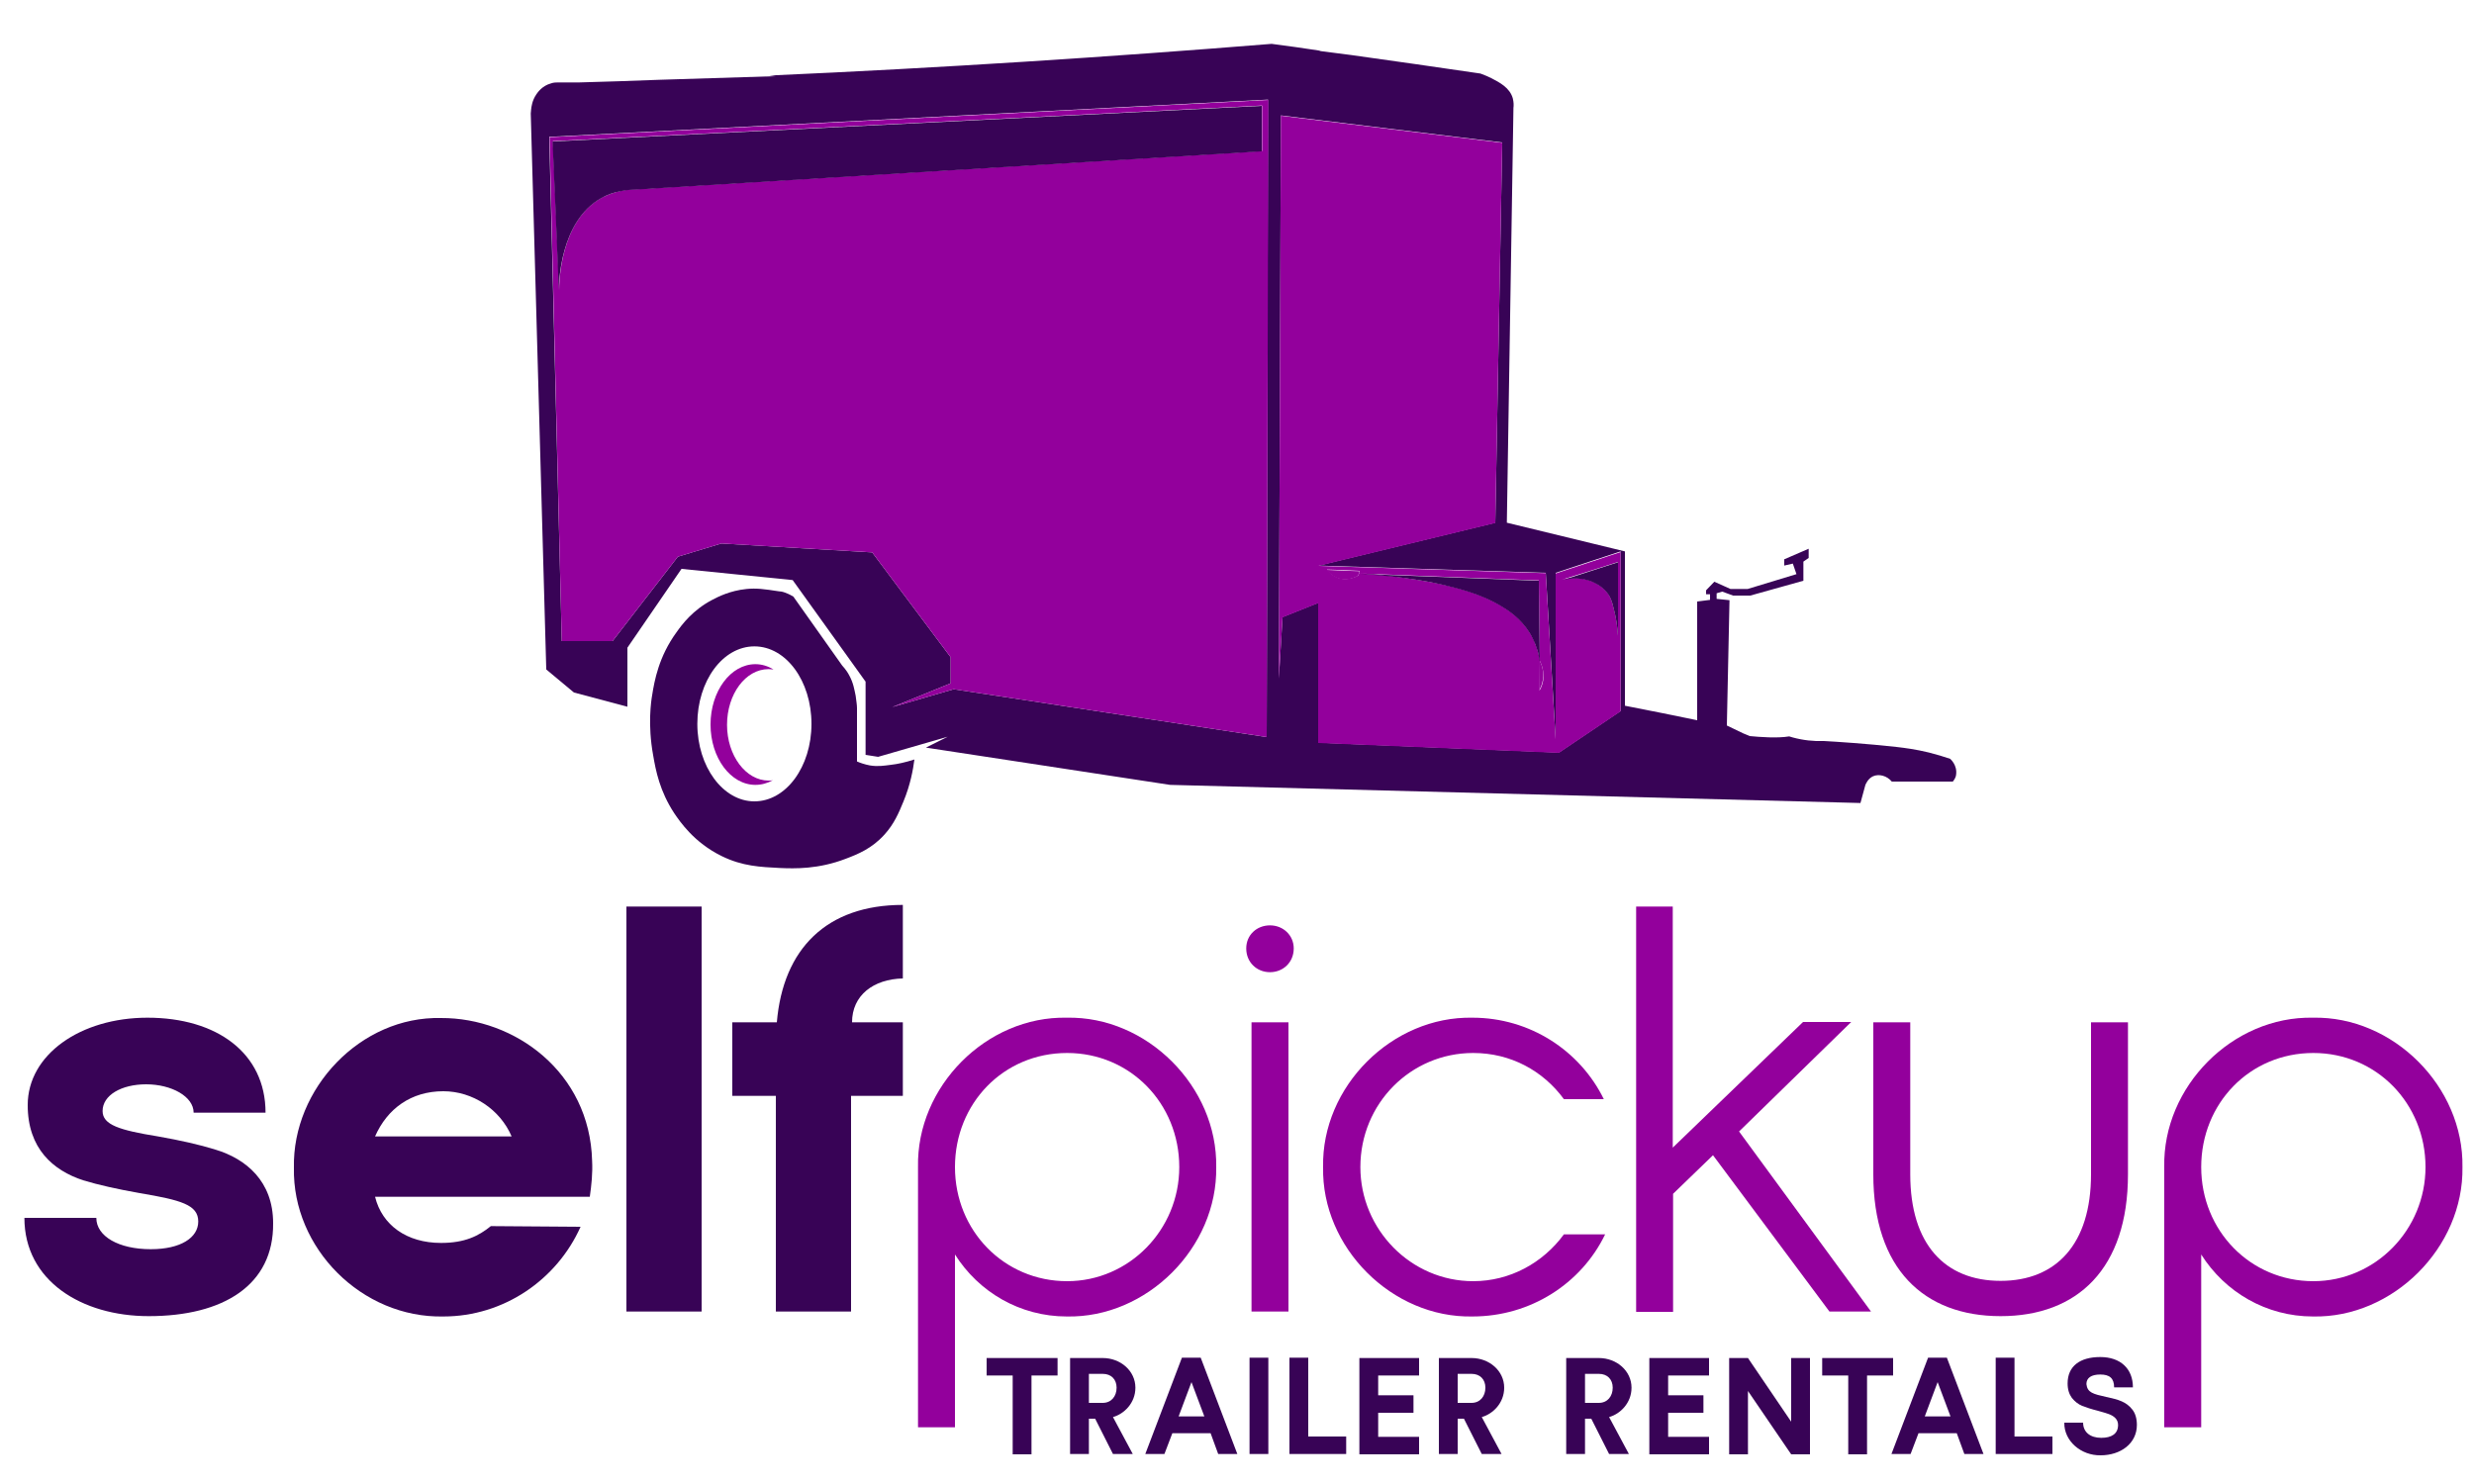
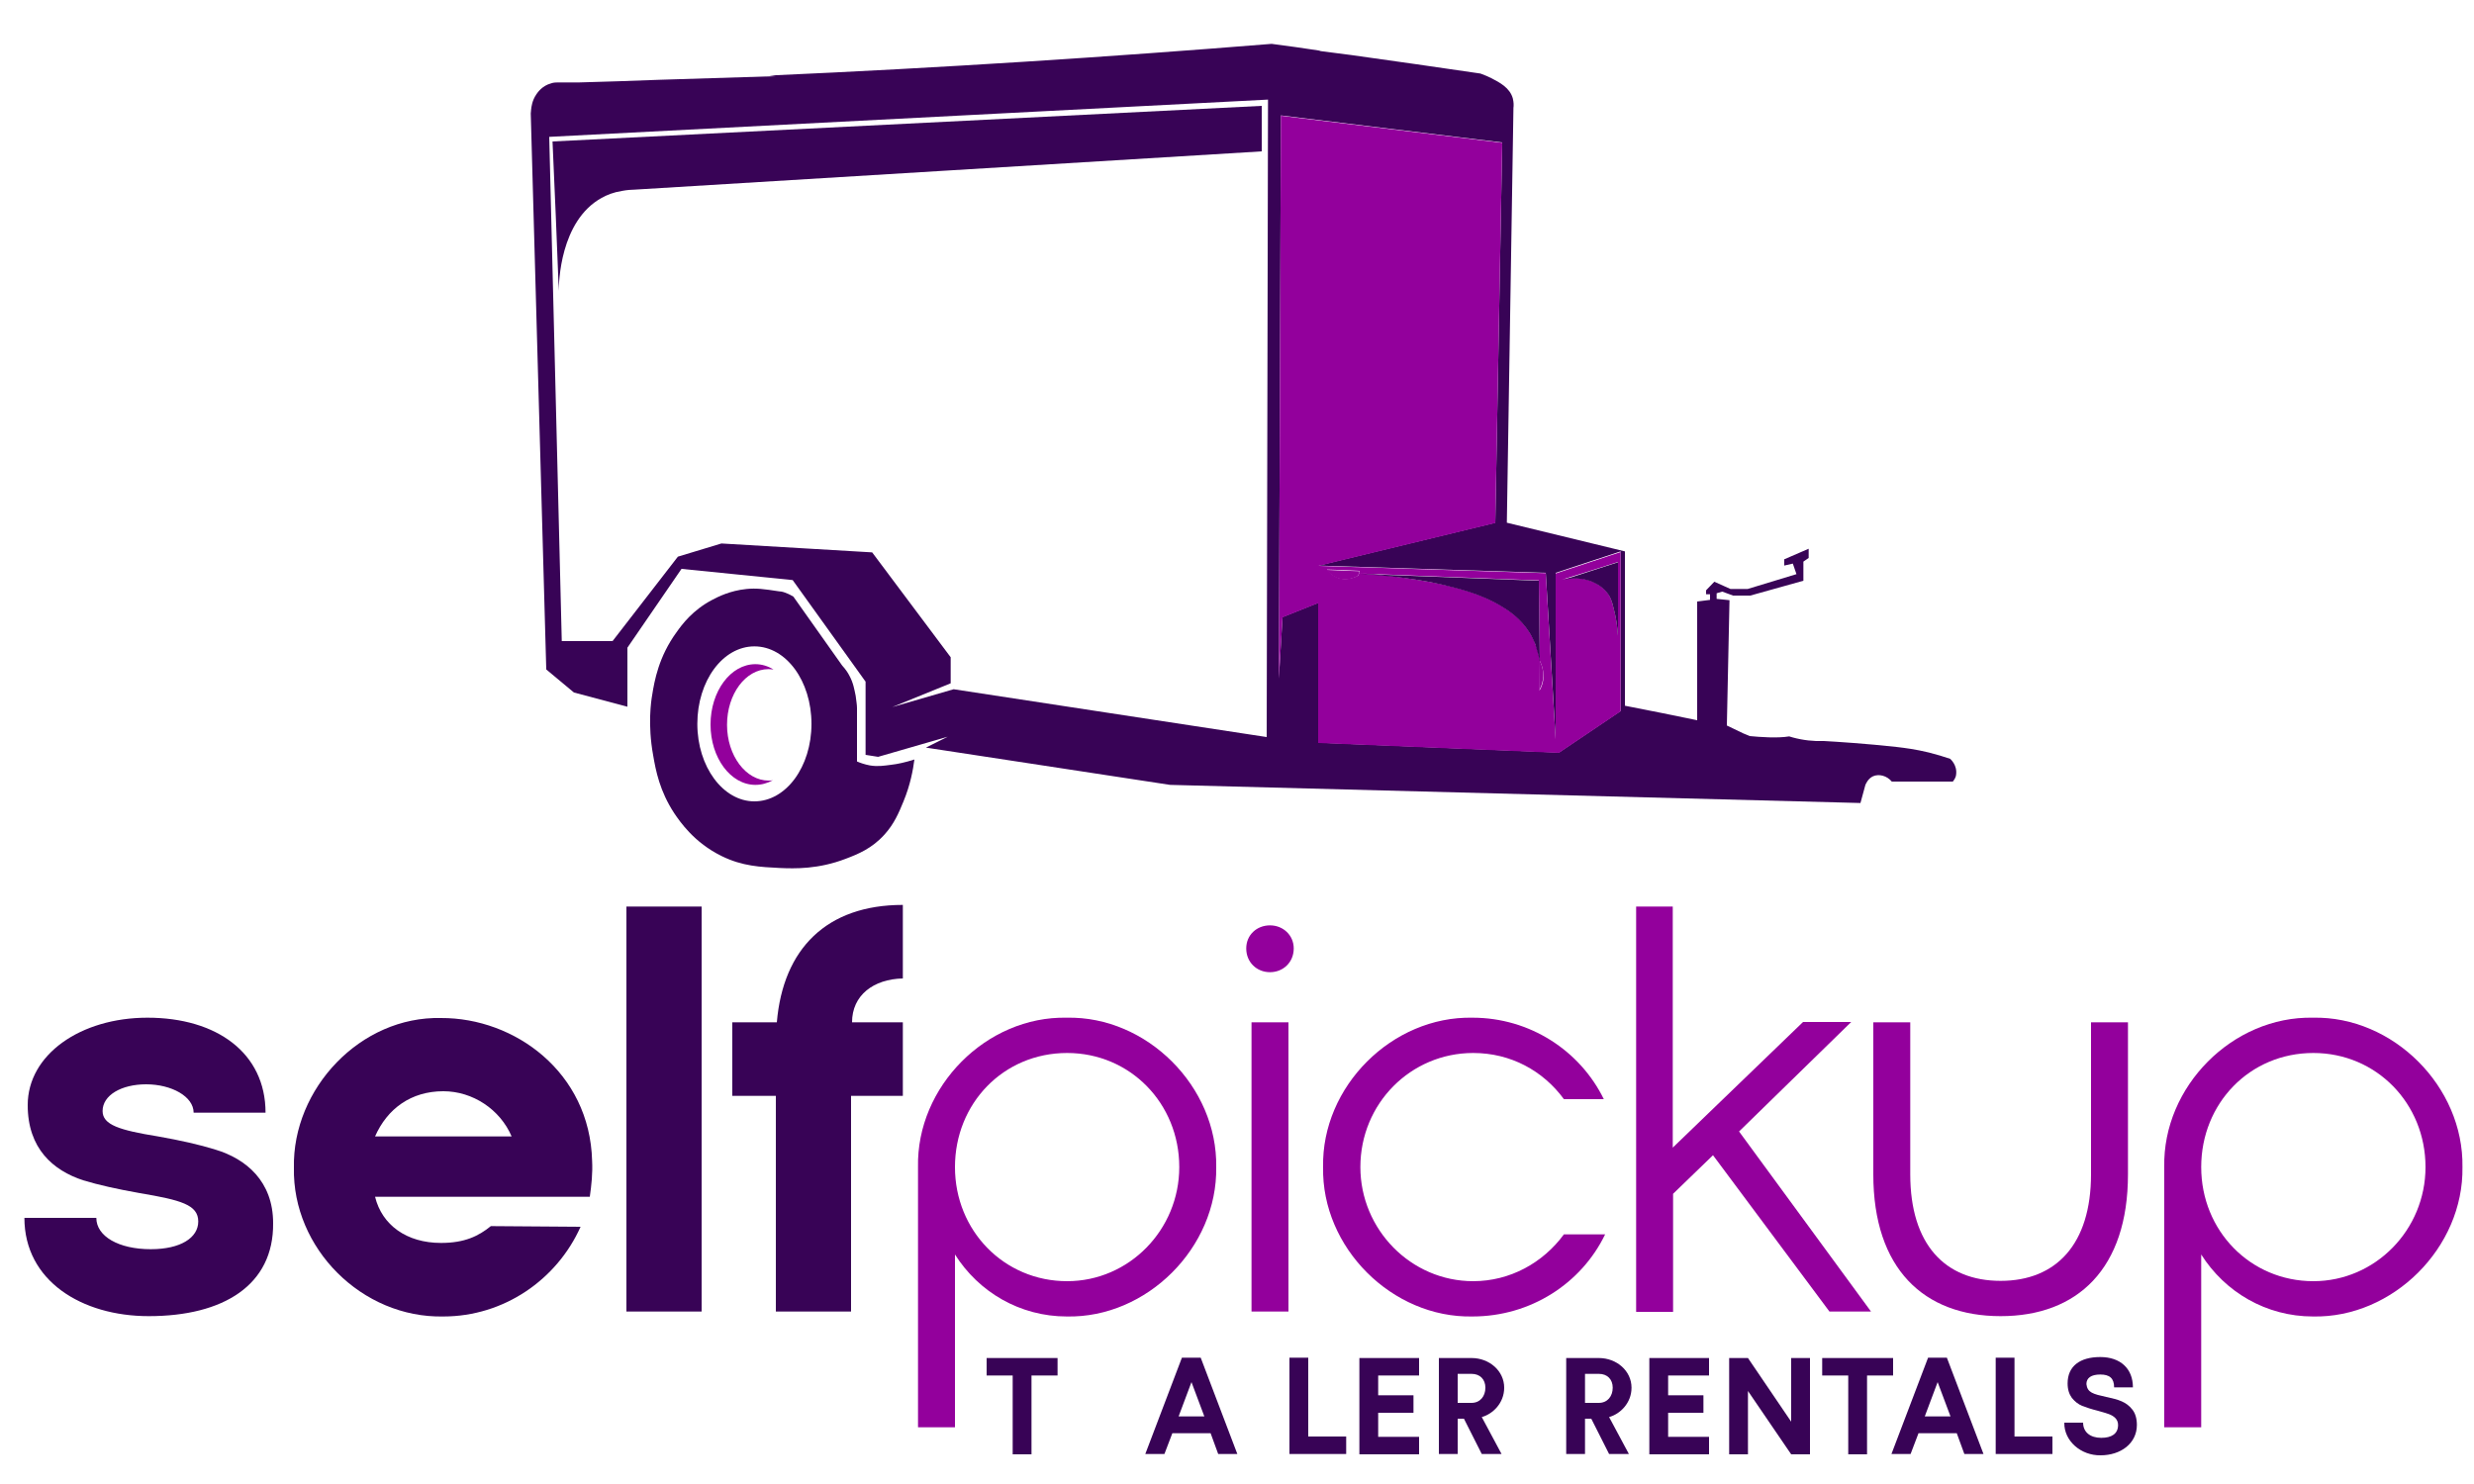
<svg xmlns="http://www.w3.org/2000/svg" version="1.1" id="Layer_1" x="0px" y="0px" viewBox="135 285 750 450" xml:space="preserve">
  <style type="text/css">
	.st0{fill:#380356;}
	.st1{fill:#93009C;}
	.st2{fill:none;}
</style>
  <g>
    <g id="text">
      <g>
        <g>
          <path class="st0" d="M164.2,654.3c0,5.6,6.8,9.5,16.5,9.5c9.1,0,14.4-3.5,14.4-8.4c0-5.1-5.3-6.5-17.7-8.6      c-6.8-1.2-12.6-2.5-17.2-3.9c-9.1-3-16.8-9.6-16.8-22.8c0-15.3,16-26.5,36.3-26.5c21,0,35.8,10.7,35.8,28.8h-21.8      c0-4.9-6.7-8.6-14.4-8.6c-7.5,0-13.2,3.3-13.2,8.1c0,4.2,5.1,5.8,16.8,7.7c6.8,1.2,12.6,2.5,17.4,4c9.3,2.8,17.5,9.6,17.5,22.3      c0.2,18.8-15.1,28.2-37.7,28.2c-20.3,0-37.7-10.7-37.7-29.8H164.2z" />
          <path class="st0" d="M314.5,637c0.2,3.7-0.2,7.4-0.7,10.9h-65.1c2.1,8.6,9.6,14,20,14c7.2,0,11.4-2.1,15.1-5.1l27.2,0.2      c-7.2,16.1-23.3,27.2-41.6,27.2c-24.7,0.5-45.8-20.7-45.3-45.1c-0.5-24,20.2-46,44.6-45.4C291,593.6,313.8,610.1,314.5,637z       M290.1,629.6c-3.5-8.2-11.8-13.7-20.7-13.7c-9.8,0-17,5.3-20.7,13.7H290.1z" />
          <path class="st0" d="M324.9,682.7V559.9h22.8v122.8H324.9z" />
          <path class="st0" d="M370.2,617.3H357V595h13.5c1.9-22.3,15.1-35.6,38.2-35.6v22.3c-8.9,0.2-15.4,5.1-15.4,13.3h15.4v22.3H393      v65.4h-22.8V617.3z" />
          <path class="st1" d="M503.7,638.9c0.4,24.4-21,45.8-45.3,45.3c-14.2,0-26.7-7.4-33.9-18.8v52.4h-11.2v-78.9      c-0.5-24.4,20.7-45.8,45.1-45.3C482.7,593.1,504.1,614.5,503.7,638.9z M458.5,604.3c-19.3,0-34,15.3-34,34.6      c0,19.3,14.9,34.6,34,34.6c18.8,0,34-15.6,34-34.6C492.5,619.6,477.6,604.3,458.5,604.3z" />
          <path class="st1" d="M520,565.6c4,0,7.2,3,7.2,7c0,4.2-3.2,7.2-7.2,7.2c-4,0-7.2-3-7.2-7.2C512.8,568.5,516,565.6,520,565.6z       M514.4,595h11.2v87.7h-11.2V595z" />
          <path class="st1" d="M581.4,593.6c17.4,0,32.6,10,39.8,24.7h-12.1c-6.3-8.6-16.1-14-27.5-14c-18.9,0-34.2,15.3-34.2,34.6      c0,18.9,15.3,34.6,34.2,34.6c11.2,0,21.2-5.6,27.5-14.2h12.5c-7.2,14.9-22.6,24.9-40.2,24.9c-24.4,0.5-45.8-20.9-45.3-45.3      C535.6,614.5,557,593.1,581.4,593.6z" />
          <path class="st1" d="M630.9,559.9h11.2v73.1l39.5-38.1h14.6l-34,33.2l40,54.6h-12.6l-35.3-47.4L642.2,647v35.8h-11.2V559.9z" />
          <path class="st1" d="M780.1,595v46.1c0,28.6-15.3,43-38.6,43c-23.3,0-38.6-14.4-38.6-43V595h11.2v46.1      c0,21.2,10.5,32.3,27.4,32.3c16.8,0,27.4-11.1,27.4-32.3V595H780.1z" />
          <path class="st1" d="M881.5,638.9c0.4,24.4-21.1,45.8-45.3,45.3c-14.2,0-26.7-7.4-33.9-18.8v52.4h-11.2v-78.9      c-0.5-24.4,20.7-45.8,45.1-45.3C860.5,593.1,881.9,614.5,881.5,638.9z M836.3,604.3c-19.3,0-34,15.3-34,34.6      c0,19.3,14.9,34.6,34,34.6c18.8,0,34-15.6,34-34.6C870.3,619.6,855.4,604.3,836.3,604.3z" />
        </g>
        <g>
          <path class="st0" d="M455.6,702.1h-7.9v23.9H442v-23.9h-7.9v-5.3h21.5V702.1z" />
-           <path class="st0" d="M459.4,696.8h9.9c5.4,0,9.9,3.9,9.9,9c0,4.7-3.5,8-6.8,8.9l6,11.2h-6l-5.4-10.7h-1.9v10.7h-5.7V696.8z       M469.3,710.4c2.6,0,4.2-2,4.2-4.6c0-2.5-1.6-4.2-4.2-4.2h-4.2v8.8H469.3z" />
          <path class="st0" d="M502,719.6h-11.6l-2.4,6.3h-5.8l11.1-29.2h5.7l11.1,29.2h-5.8L502,719.6z M500.1,714.5l-3.9-10.4l-3.9,10.4      H500.1z" />
-           <path class="st0" d="M513.8,725.9v-29.2h5.7v29.2H513.8z" />
          <path class="st0" d="M543.1,720.6v5.3h-17.2v-29.2h5.7v23.9H543.1z" />
          <path class="st0" d="M552.8,702.1v6h10.7v5.3h-10.7v7.3h12.4v5.3h-18.1v-29.2h18.1v5.3H552.8z" />
          <path class="st0" d="M571.2,696.8h9.9c5.4,0,9.9,3.9,9.9,9c0,4.7-3.5,8-6.8,8.9l6,11.2h-6l-5.4-10.7h-1.9v10.7h-5.7V696.8z       M581.1,710.4c2.6,0,4.2-2,4.2-4.6c0-2.5-1.6-4.2-4.2-4.2h-4.2v8.8H581.1z" />
          <path class="st0" d="M609.8,696.8h9.9c5.4,0,9.9,3.9,9.9,9c0,4.7-3.5,8-6.8,8.9l6,11.2h-6l-5.4-10.7h-1.9v10.7h-5.7V696.8z       M619.7,710.4c2.6,0,4.2-2,4.2-4.6c0-2.5-1.6-4.2-4.2-4.2h-4.2v8.8H619.7z" />
          <path class="st0" d="M640.7,702.1v6h10.7v5.3h-10.7v7.3h12.4v5.3H635v-29.2h18.1v5.3H640.7z" />
          <path class="st0" d="M683.7,696.8v29.2H678l-13.1-19.2v19.2h-5.7v-29.2h5.7l13.1,19.3v-19.3H683.7z" />
          <path class="st0" d="M708.9,702.1H701v23.9h-5.7v-23.9h-7.9v-5.3h21.5V702.1z" />
          <path class="st0" d="M728.2,719.6h-11.6l-2.4,6.3h-5.8l11.1-29.2h5.7l11.1,29.2h-5.8L728.2,719.6z M726.3,714.5l-3.9-10.4      l-3.9,10.4H726.3z" />
          <path class="st0" d="M757.2,720.6v5.3H740v-29.2h5.7v23.9H757.2z" />
          <path class="st0" d="M781.4,712.4c0.9,1.1,1.4,2.7,1.4,4.7c0,5.6-4.9,9.2-11,9.2c-5.9,0.1-11.1-4.3-11-9.9h5.7      c0,2.9,2.2,4.6,5.5,4.6c3.1,0,5.1-1.2,5.1-3.9c0-1.7-1.2-2.7-2.8-3.3c-0.8-0.3-1.9-0.6-3.3-1c-2-0.5-3.5-1-4.8-1.5      c-1.2-0.5-2.2-1.3-3.1-2.4c-0.8-1.1-1.3-2.5-1.3-4.4c0-5.2,3.7-8,9.9-8c6.1,0,9.9,3.5,9.9,9.2h-5.7c0-2.8-1.4-3.9-4.2-3.9      c-2.7,0-4.2,1-4.2,2.9c0.3,2.6,2,3,6,3.9C777.3,709.4,779.6,710.1,781.4,712.4z" />
        </g>
      </g>
    </g>
    <g id="trailer">
      <path class="st2" d="M601.4,461.1c0.1,8.1,0.2,16.2,0.3,24.4l0,0C601.7,477.3,601.6,469.2,601.4,461.1    c-18.2-0.7-36.3-1.4-54.5-2.1c0,0,0,0,0,0C565.1,459.7,583.3,460.4,601.4,461.1z" />
      <path class="st2" d="M535.2,300c3.1,0.4,6.2,0.8,9.3,1.2c-3.3-0.5-6.6-1-10-1.4C534.8,299.8,535,299.9,535.2,300z" />
      <path class="st2" d="M370,307.6l-1.9-0.2c-11.2,0.5-22.3,0.9-33.4,1.3L370,307.6z" />
      <path class="st2" d="M363.7,481.1c-9.5,0-17.3,10.5-17.3,23.5c0,13,7.7,23.5,17.3,23.5s17.3-10.5,17.3-23.5    C381,491.6,373.3,481.1,363.7,481.1z M368,521.7c0.4,0,0.8,0,1.3-0.1c-1.6,0.9-3.4,1.4-5.3,1.4c-7.5,0-13.6-8.2-13.6-18.3    c0-10.1,6.1-18.3,13.6-18.3c2,0,3.8,0.6,5.5,1.6c-0.5-0.1-1-0.1-1.5-0.1c-6.9,0-12.6,7.6-12.6,16.9    C355.4,514.2,361,521.7,368,521.7z" />
      <path class="st0" d="M726.2,515.1c-2-0.7-4.1-1.3-6.4-1.9c-4.1-1-7.3-1.4-9.9-1.7c-9-1-18.3-1.6-22-1.8l0,0c0,0,0,0,0,0    c-0.1,0-0.2,0-0.2,0c0,0,0,0,0,0c-2.9,0.1-6-0.2-9.3-1.1c-0.3-0.1-0.6-0.2-1-0.3c-3.6,0.6-8.9,0.2-12-0.1    c-0.6-0.3-1.2-0.5-1.9-0.8c-1.7-0.8-3.4-1.6-5-2.4c0.3-12.7,0.5-25.4,0.8-38c-1.3-0.1-2.6-0.3-3.9-0.4v-1.7l1.7-0.5    c1.1,0.4,2.2,0.8,3.3,1.2h5.2c5.4-1.5,10.7-3,16.1-4.5v-5.8c0.5-0.4,1.1-0.7,1.6-1.1v-2.8c-2.5,1.1-4.9,2.1-7.4,3.2v1.9    c0.9-0.2,1.7-0.4,2.6-0.6c0.4,1.1,0.7,2.1,1.1,3.2l-14.8,4.5h-5.2c-1.6-0.7-3.3-1.5-4.9-2.2c-0.8,0.9-1.7,1.7-2.5,2.6v1.2h1.2v1.7    c-1.3,0.2-2.6,0.3-3.9,0.5v36c-7.3-1.5-14.6-3-21.9-4.4v-46.8l-35.8-8.7c0.7-41.9,1.3-83.9,2-125.8c0.1-0.7,0.1-1.7-0.2-2.9    c-0.9-3.2-4-4.8-6.5-6.1c-0.8-0.4-1.9-0.9-3.3-1.4c-13-1.9-26.1-3.8-39.1-5.6c-3.1-0.4-6.2-0.8-9.3-1.2c-0.2-0.1-0.4-0.1-0.7-0.2    c-4.7-0.7-9.4-1.4-14.2-2c-49.5,4-100.3,7.3-152.3,9.6h0l1.9,0.2l-35.4,1.1c-8.1,0.3-16.3,0.6-24.3,0.8c0,0,0,0,0,0H304    c-0.5,0-1.2,0-2,0.3c-2.6,0.7-4,2.7-4.4,3.3c-1.3,1.9-1.5,3.8-1.6,4.7c0,0.4-0.1,0.8-0.1,1.1l4.7,168.6c2.8,2.3,5.6,4.7,8.4,7    l16.2,4.3v-17.9l16.4-23.9l33.7,3.4l22.1,30.8v22.2l3.8,0.6l21.1-6.1l-6.6,3.3l74,11.3l209.3,5.5c0.5-1.8,1-3.7,1.5-5.5    c0.2-0.4,0.8-1.9,2.3-2.6c1.8-0.8,4.2-0.2,5.7,1.6H727c0.3-0.4,0.9-1.1,1-2.1C728.4,517,726.3,515.2,726.2,515.1z M519,508.5    L424.1,494l-18.6,5.4l17.7-7.2v-7.9l-23.8-31.8l-45.7-2.7l-13.2,4l-19.8,25.6h-15.4l-3.8-152.9l217.9-11.3L519,508.5z     M626.3,500.6l-18.7,12.6l-73-3v-42.4l-10.8,4.3l-1.1,18.6l0.6-170.7l67.1,8.2l-2.1,115.3l-53.6,13l68.9,2.2l3,50.4v-50.4    l19.7-6.5V500.6z" />
-       <path class="st1" d="M305.3,479.4h15.4l19.8-25.6l13.2-4l45.7,2.7l23.8,31.8v7.9l-17.7,7.2l18.6-5.4l94.9,14.5l0.5-193.2    l-217.9,11.3L305.3,479.4z M517.6,330.8c-63.4,3.9-126.7,7.7-190.1,11.6c-0.9,0-2.3,0.1-3.9,0.4c-2.5,0.5-4.5,1.3-6.1,2.1    c-12.8,7-13,26-13,28.2c-0.6-15.1-1.2-30.2-1.9-45.3c71.7-3.6,143.3-7.2,215-10.8C517.6,321.7,517.6,326.2,517.6,330.8z" />
      <path class="st1" d="M606.6,509.2l-3-50.4l-68.9-2.2l53.6-13l2.1-115.3l-67.1-8.2l-0.6,170.7l1.1-18.6l10.8-4.3v42.4l73,3    l18.7-12.6v-48.3l-19.7,6.5V509.2z M602.8,491.4c-0.2,1.3-0.7,2.3-1.1,3c0-3,0.1-6,0.1-9.1c-0.1-0.9-0.3-1.8-0.6-2.8    c-0.2-0.8-0.5-1.5-0.8-2.3c-0.4-1.1-1-2.3-1.7-3.4c-2.8-4.5-6.6-6.9-8.8-8.2c-4.3-2.6-9.8-4.5-15.6-5.9c-5.8-1.4-12-2.3-17.5-3    c-3.6-0.4-7-0.7-9.8-0.8c-0.1,0.2-0.1,0.4-0.2,0.6c-0.4,0.2-3.4,1.9-6.5,0.6c-1.6-0.7-2.5-1.8-3-2.4c3.3,0.1,6.6,0.2,9.9,0.4    c-0.1,0.3-0.2,0.5-0.2,0.8c18.2,0.7,36.3,1.4,54.5,2.1c0.1,8.1,0.2,16.2,0.3,24.4C602.3,486.4,603.2,488.6,602.8,491.4z     M625.5,455.4c0,7.5,0,15,0,22.4c-0.2-3.3-0.7-6-1.2-7.9c-0.7-3.1-1.3-4.1-1.7-4.7c-1.6-2.4-3.9-3.4-5-3.9c-4.1-1.7-8-0.9-9.5-0.4    C613.9,459.1,619.7,457.3,625.5,455.4z" />
-       <path class="st0" d="M601.7,485.3c0,0,0.1,0.1,0.1,0.2c-0.1-8.1-0.2-16.2-0.3-24.4c-18.2-0.7-36.3-1.4-54.5-2.1c0,0,0,0,0,0    c2.8,0.2,6.2,0.4,9.8,0.8c5.5,0.6,11.7,1.5,17.5,3c5.8,1.4,11.3,3.3,15.6,5.9c2.2,1.3,6,3.7,8.8,8.2c0.7,1.1,1.2,2.3,1.7,3.4    c0.3,0.8,0.5,1.5,0.8,2.3C601.4,483.5,601.6,484.4,601.7,485.3C601.7,485.3,601.7,485.3,601.7,485.3z" />
+       <path class="st0" d="M601.7,485.3c0,0,0.1,0.1,0.1,0.2c-0.1-8.1-0.2-16.2-0.3-24.4c-18.2-0.7-36.3-1.4-54.5-2.1c0,0,0,0,0,0    c2.8,0.2,6.2,0.4,9.8,0.8c5.5,0.6,11.7,1.5,17.5,3c5.8,1.4,11.3,3.3,15.6,5.9c2.2,1.3,6,3.7,8.8,8.2c0.7,1.1,1.2,2.3,1.7,3.4    C601.4,483.5,601.6,484.4,601.7,485.3C601.7,485.3,601.7,485.3,601.7,485.3z" />
      <path class="st0" d="M617.6,461.4c1.1,0.5,3.4,1.5,5,3.9c0.4,0.6,1,1.5,1.7,4.7c0.5,1.9,1,4.6,1.2,7.9c0-7.5,0-15,0-22.4    c-5.8,1.9-11.6,3.7-17.4,5.6C609.5,460.6,613.4,459.7,617.6,461.4z" />
      <path class="st0" d="M304.4,373.2c0-2.2,0.3-21.2,13-28.2c1.6-0.9,3.6-1.7,6.1-2.1c1.6-0.3,3-0.4,3.9-0.4    c63.4-3.9,126.7-7.7,190.1-11.6c0-4.6,0-9.2,0-13.8c-71.7,3.6-143.3,7.2-215,10.8C303.2,343,303.8,358.1,304.4,373.2z" />
      <path class="st0" d="M398.7,517.1c-1.6-0.3-3-0.8-3.9-1.2c0-5.4,0-10.8,0-16.2c0-0.9-0.2-2.1-0.4-3.7c-0.4-1.9-0.7-3.9-1.9-6.1    c-0.4-0.8-1.1-1.9-2.2-3.1c-4.9-7-9.9-13.9-14.8-20.9c-0.5-0.3-1.4-0.8-2.5-1.2c-0.8-0.3-1.5-0.4-1.9-0.4c-4.6-0.7-6.8-1-9.8-0.7    c-5,0.5-8.7,2.4-10.4,3.3c-5.9,3.1-9.1,7.4-10.8,9.8c-5.4,7.4-6.7,14.7-7.4,19.1c-0.3,1.7-1.4,8.9,0.3,18.2    c0.8,4.7,2,10.9,6.4,17.6c1.7,2.5,6,8.9,14.4,13c6.3,3.1,11.8,3.3,17.6,3.6c4.5,0.2,11.7,0.4,20-2.8c3.7-1.4,7.9-3.1,11.7-7.3    c3-3.3,4.4-6.7,5.8-10.1c2.1-5.1,2.9-9.6,3.3-12.7c-2.8,0.9-5.2,1.4-7,1.6C402.9,517.2,401.1,517.5,398.7,517.1z M363.7,528    c-9.5,0-17.3-10.5-17.3-23.5c0-13,7.7-23.5,17.3-23.5s17.3,10.5,17.3,23.5C381,517.5,373.3,528,363.7,528z" />
      <path class="st1" d="M368,487.9c0.5,0,1,0.1,1.5,0.1c-1.7-1-3.5-1.6-5.5-1.6c-7.5,0-13.6,8.2-13.6,18.3c0,10.1,6.1,18.3,13.6,18.3    c1.9,0,3.6-0.5,5.3-1.4c-0.4,0.1-0.8,0.1-1.3,0.1c-6.9,0-12.6-7.6-12.6-16.9C355.4,495.5,361,487.9,368,487.9z" />
      <path class="st1" d="M601.8,485.4c0,0-0.1-0.1-0.1-0.2c0,0,0,0,0,0c0,3-0.1,6-0.1,9.1c0.4-0.7,0.9-1.7,1.1-3    C603.2,488.6,602.3,486.4,601.8,485.4L601.8,485.4z" />
      <path class="st1" d="M546.9,459C546.9,459,546.9,459,546.9,459c0.1-0.3,0.2-0.5,0.2-0.8c-3.3-0.1-6.6-0.2-9.9-0.4    c0.4,0.6,1.4,1.7,3,2.4c3.2,1.3,6.1-0.4,6.5-0.6C546.8,459.4,546.9,459.2,546.9,459C546.9,459,546.9,459,546.9,459z" />
    </g>
  </g>
</svg>